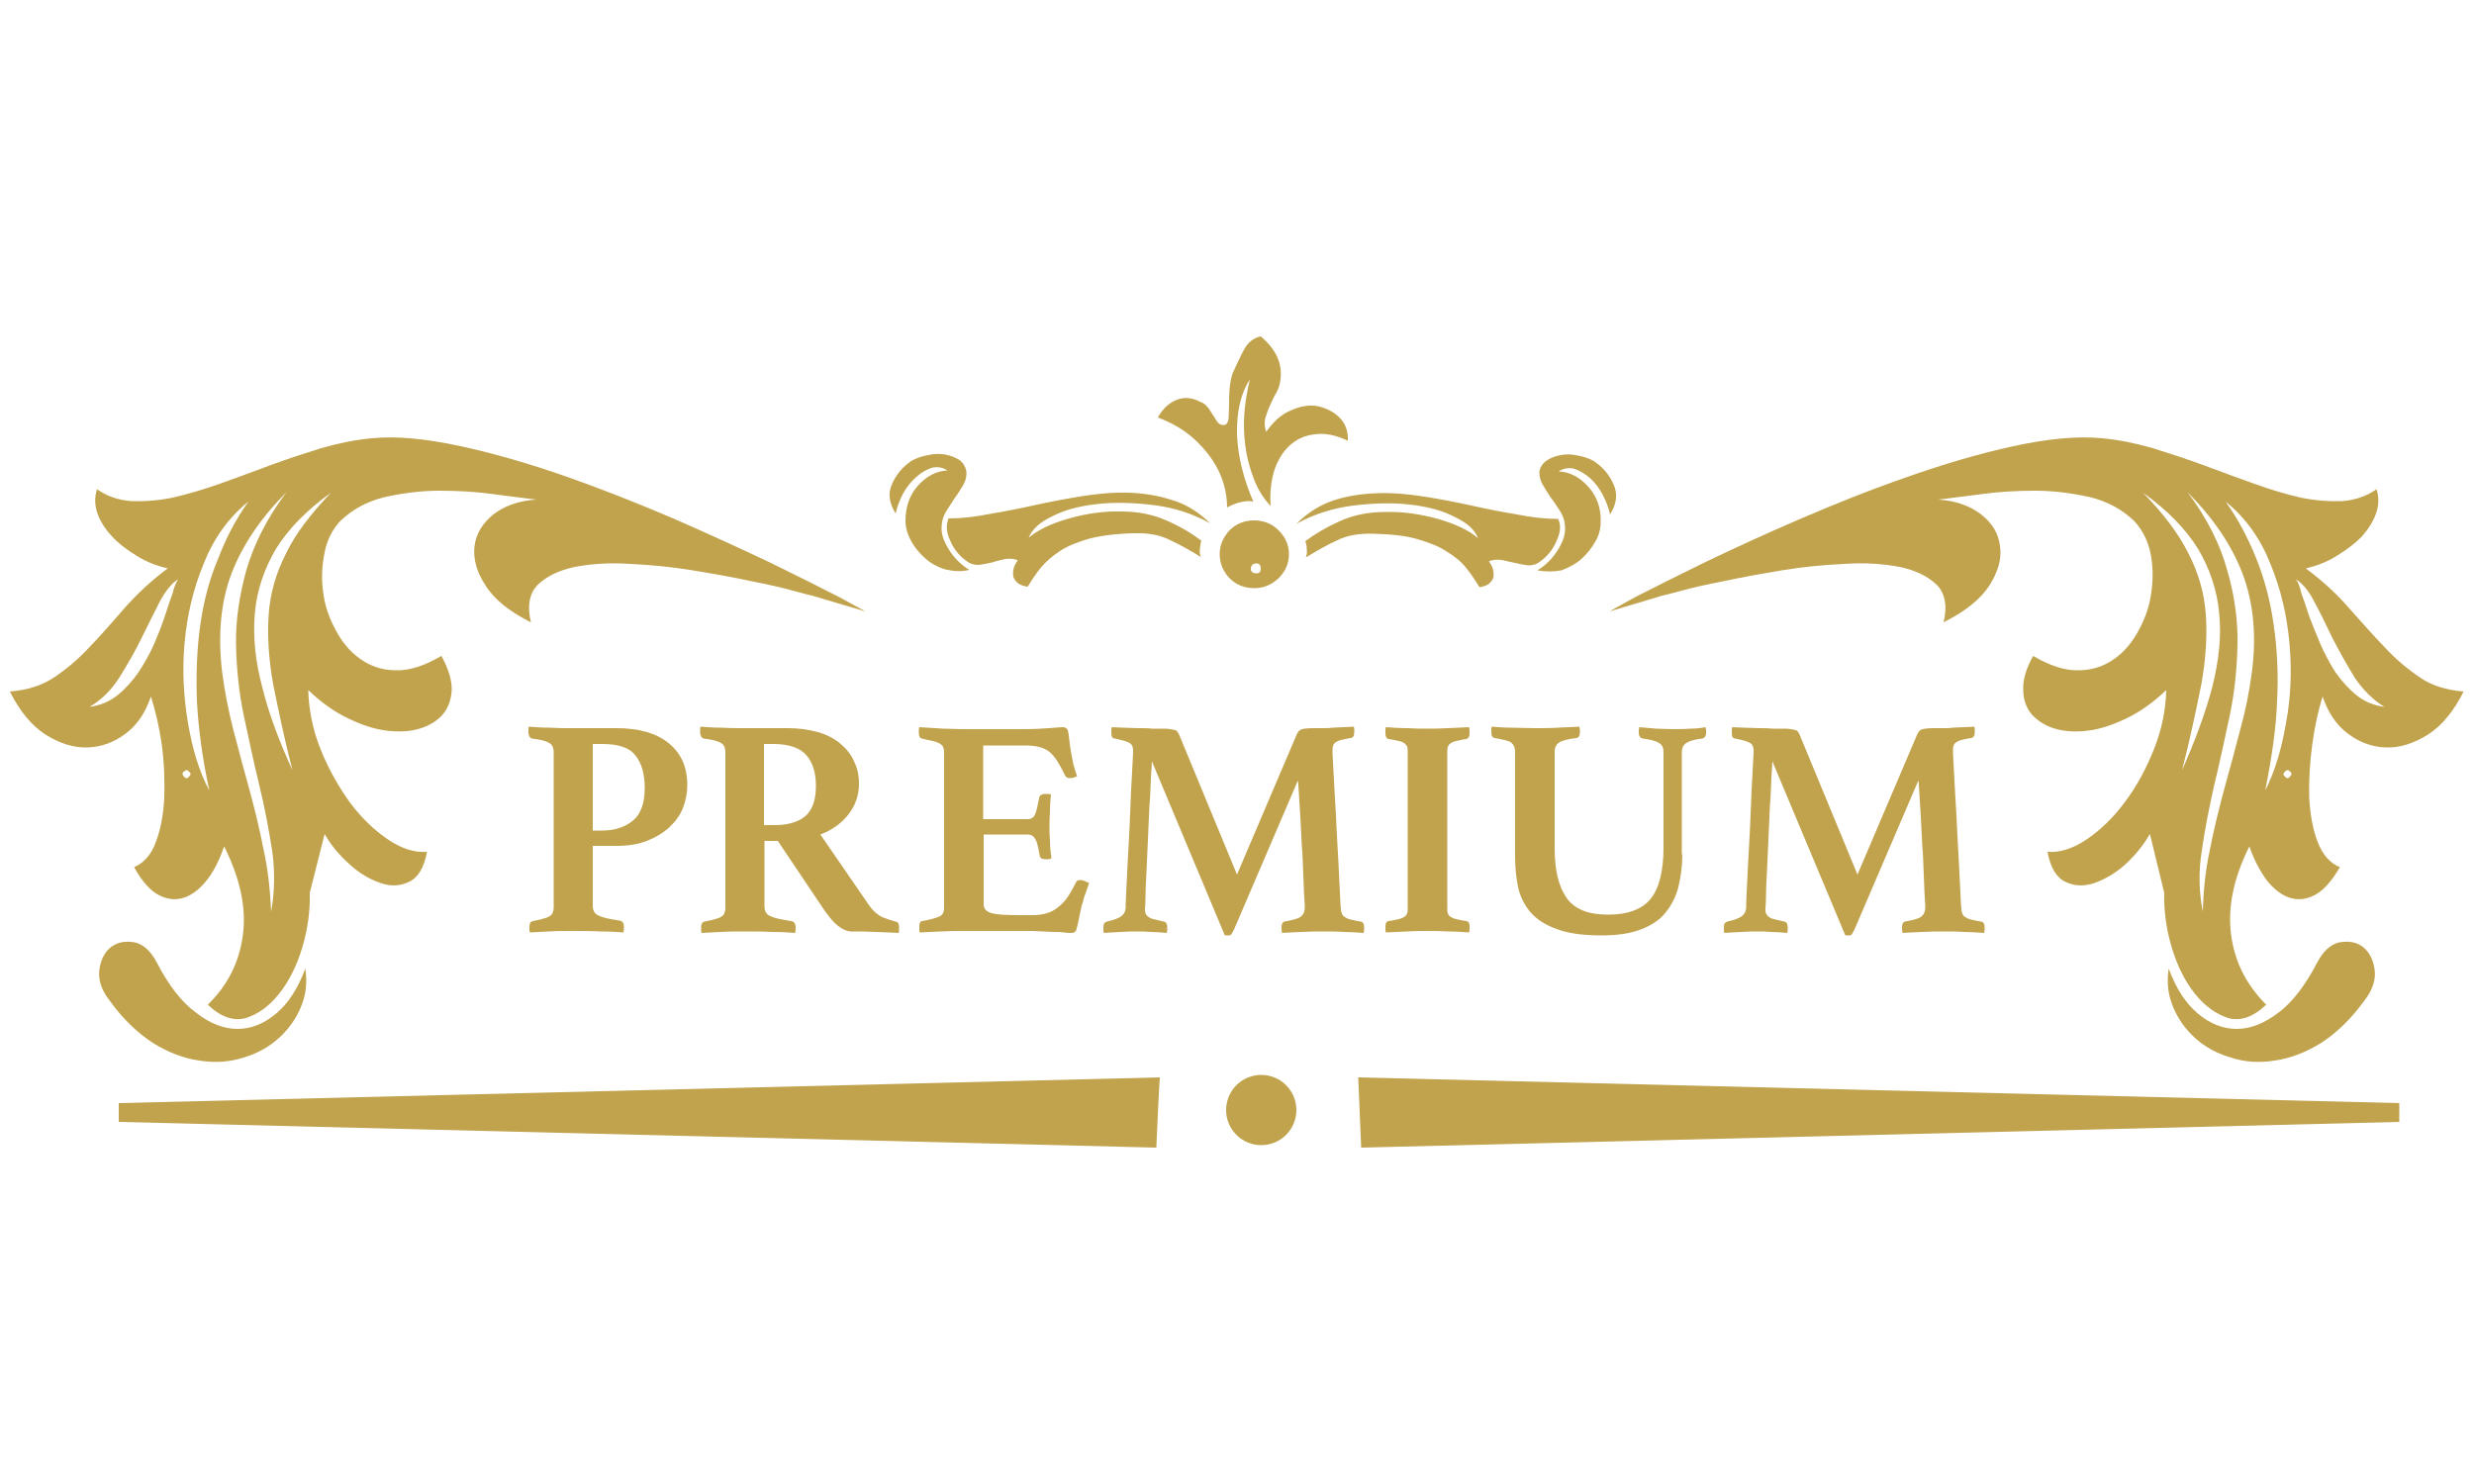
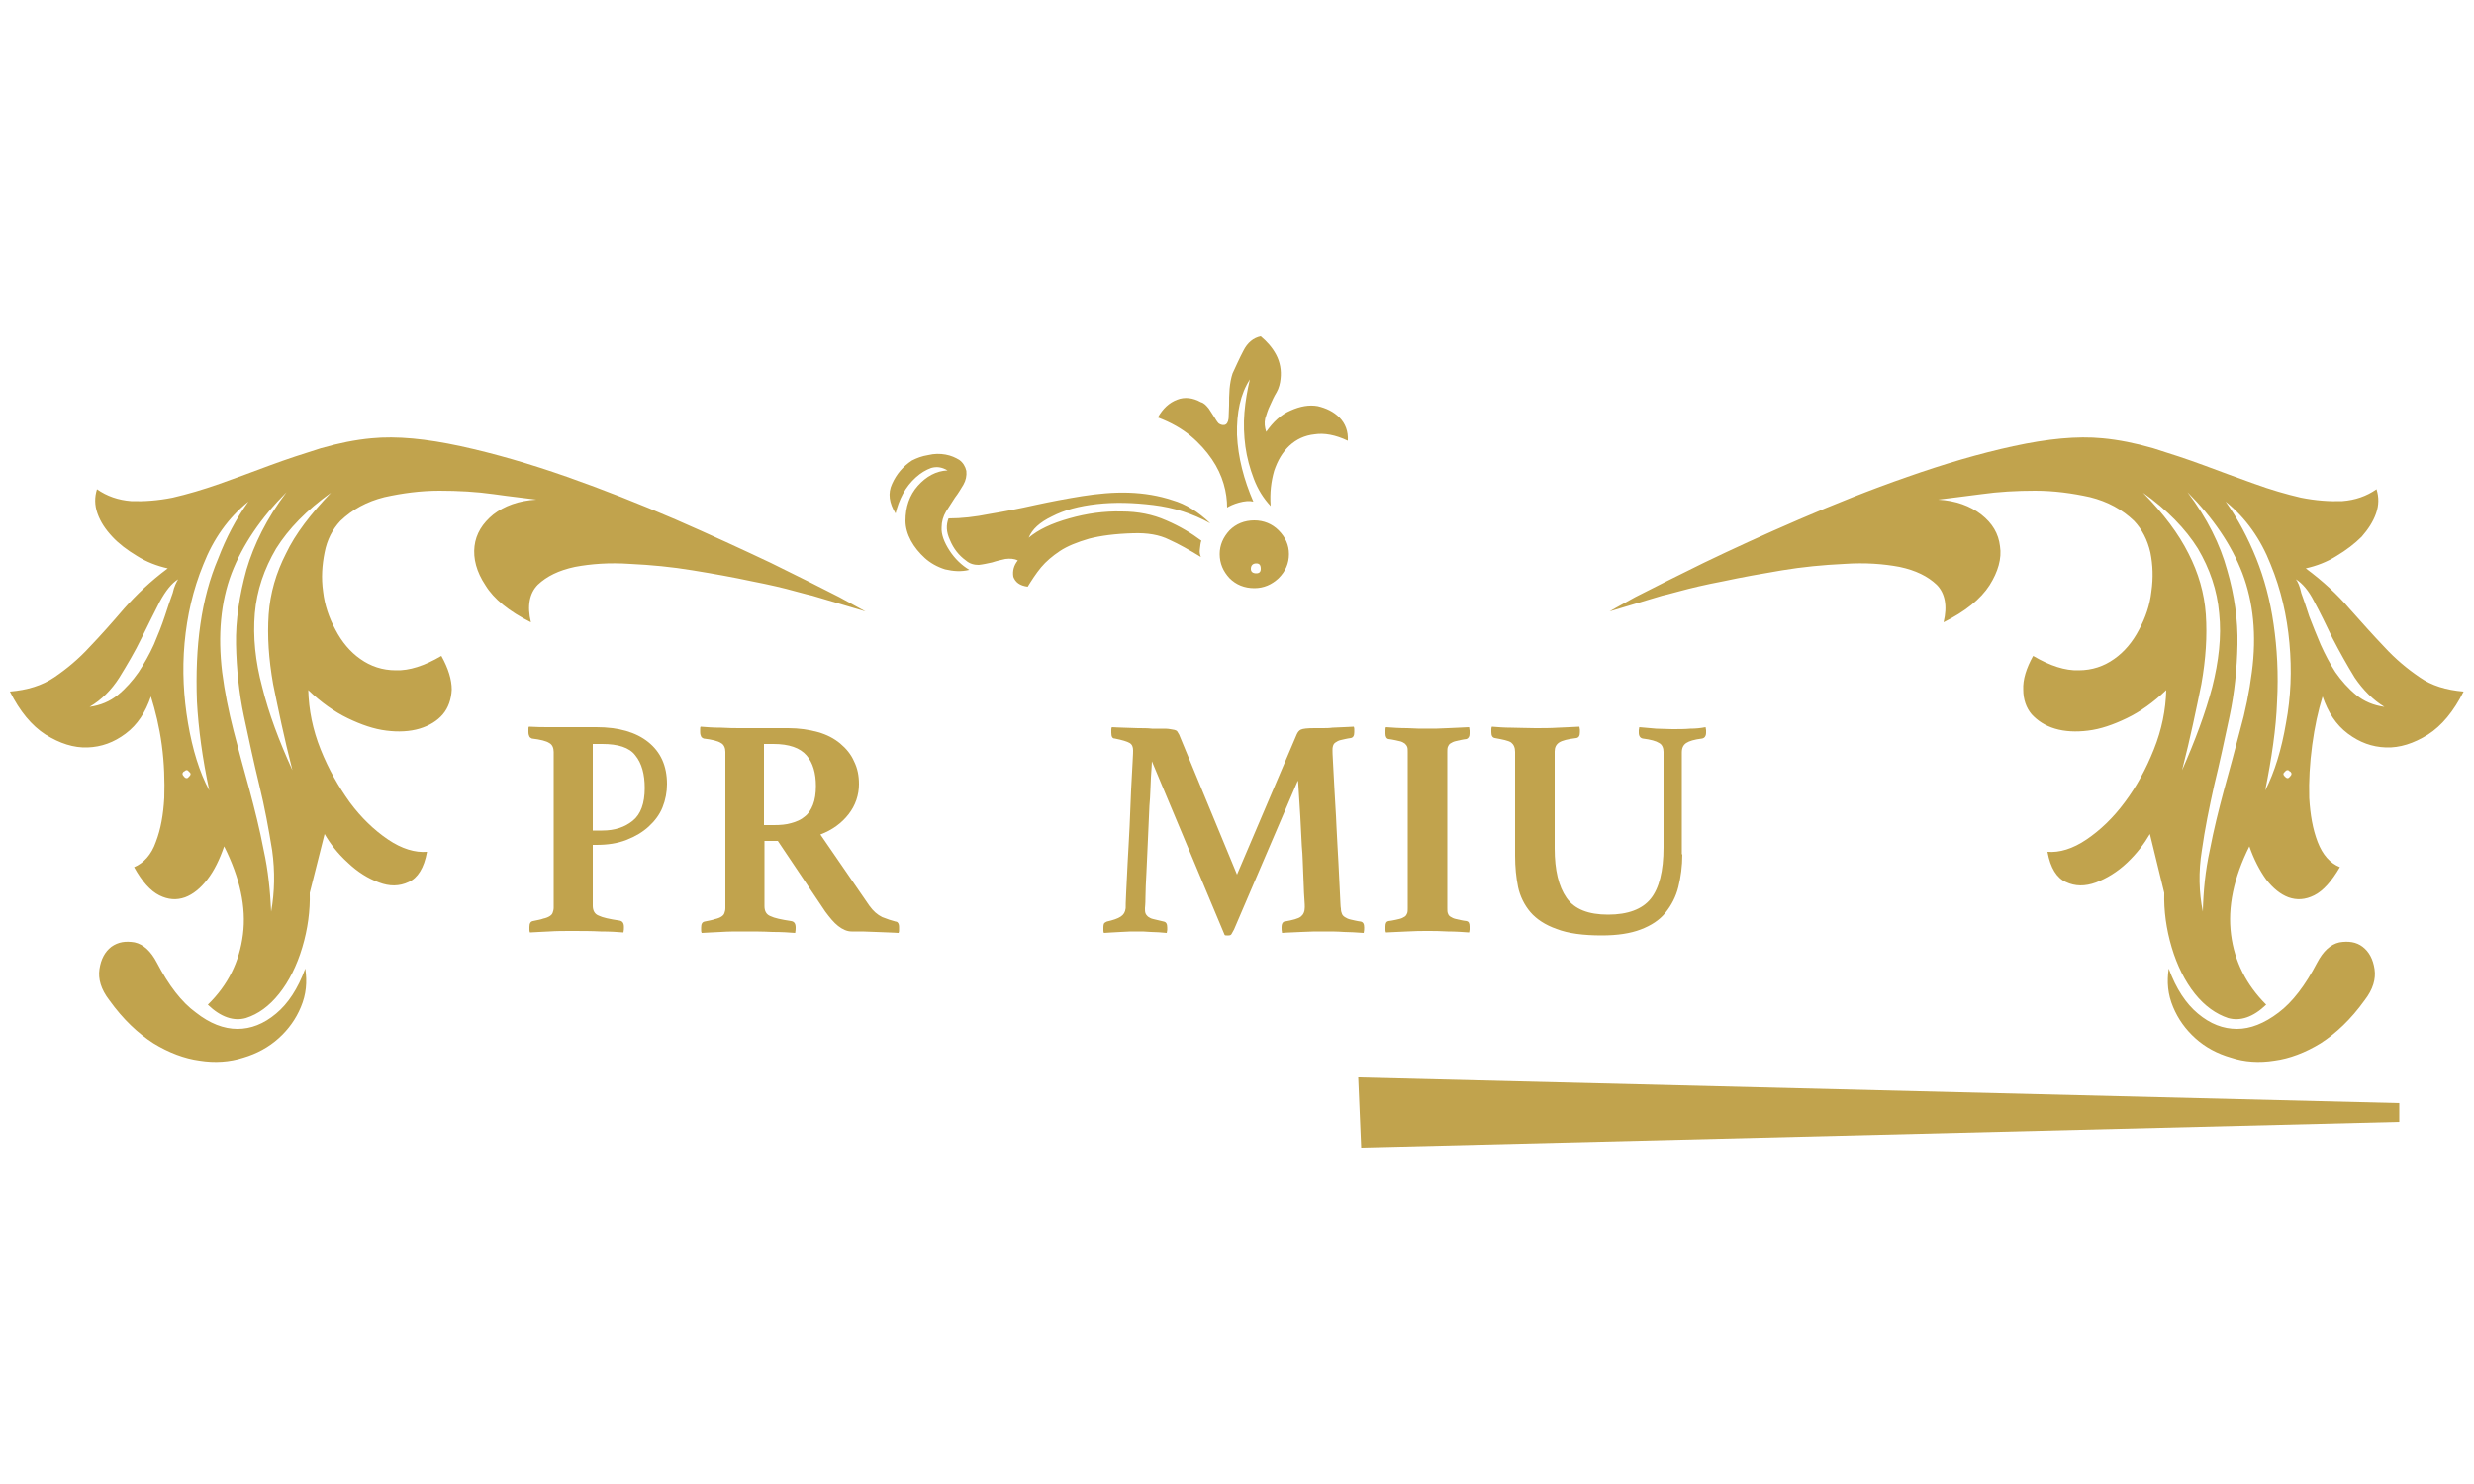
<svg xmlns="http://www.w3.org/2000/svg" version="1.1" id="Layer_1" x="0px" y="0px" viewBox="0 0 500 300" style="enable-background:new 0 0 500 300;" xml:space="preserve">
  <style type="text/css">
	.st0{fill:#C1A34D;}
</style>
  <g id="XMLID_66_">
    <g id="XMLID_115_">
-       <ellipse id="XMLID_118_" class="st0" cx="254.9" cy="224.4" rx="7.1" ry="7.1" />
-       <path id="XMLID_117_" class="st0" d="M234.4,217.8L24,223v3.8l209.7,5.2C233.9,227.3,234.1,222.5,234.4,217.8z" />
      <path id="XMLID_116_" class="st0" d="M274.5,217.8l210.4,5.2v3.8L275.1,232C274.9,227.3,274.7,222.5,274.5,217.8z" />
    </g>
    <g id="XMLID_98_">
-       <path id="XMLID_112_" class="st0" d="M119.8,171v12.1c0,1,0.4,1.7,1.2,2c0.8,0.4,2.2,0.7,4.2,1c0.6,0.1,0.9,0.5,0.9,1.3    c0,0.3,0,0.7-0.1,1.1c-1.2-0.1-2.7-0.2-4.6-0.2c-1.8-0.1-3.8-0.1-6-0.1c-1.5,0-3,0-4.4,0.1c-1.4,0.1-2.7,0.1-3.9,0.2    c-0.1-0.2-0.1-0.4-0.1-0.6c0-0.2,0-0.4,0-0.5c0-0.7,0.2-1.1,0.7-1.2c0.9-0.2,1.6-0.3,2.1-0.5c0.5-0.1,1-0.3,1.3-0.5    c0.3-0.2,0.5-0.4,0.6-0.7c0.1-0.3,0.2-0.6,0.2-1V152c0-0.8-0.3-1.5-0.9-1.8c-0.6-0.4-1.8-0.7-3.5-0.9c-0.2-0.1-0.4-0.2-0.5-0.4    c-0.1-0.2-0.2-0.5-0.2-0.9c0-0.2,0-0.4,0-0.6c0-0.2,0-0.4,0.1-0.5c1.2,0.1,2.5,0.2,4.1,0.2c1.5,0.1,2.9,0.1,4.1,0.1h9.5    c4.5,0,8,1,10.5,3c2.5,2,3.8,4.8,3.8,8.5c0,1.6-0.3,3.2-0.9,4.7c-0.6,1.5-1.6,2.8-2.8,3.9c-1.2,1.1-2.7,2-4.5,2.7    c-1.8,0.7-3.8,1-6.1,1H119.8z M121.7,167.9c2.6,0,4.6-0.7,6.2-2s2.4-3.5,2.4-6.6c0-2.8-0.6-5-1.9-6.6c-1.2-1.6-3.5-2.3-6.7-2.3    h-1.9v17.5H121.7z" />
+       <path id="XMLID_112_" class="st0" d="M119.8,171v12.1c0,1,0.4,1.7,1.2,2c0.8,0.4,2.2,0.7,4.2,1c0.6,0.1,0.9,0.5,0.9,1.3    c0,0.3,0,0.7-0.1,1.1c-1.2-0.1-2.7-0.2-4.6-0.2c-1.8-0.1-3.8-0.1-6-0.1c-1.5,0-3,0-4.4,0.1c-1.4,0.1-2.7,0.1-3.9,0.2    c-0.1-0.2-0.1-0.4-0.1-0.6c0-0.2,0-0.4,0-0.5c0-0.7,0.2-1.1,0.7-1.2c0.9-0.2,1.6-0.3,2.1-0.5c0.5-0.1,1-0.3,1.3-0.5    c0.3-0.2,0.5-0.4,0.6-0.7c0.1-0.3,0.2-0.6,0.2-1V152c0-0.8-0.3-1.5-0.9-1.8c-0.6-0.4-1.8-0.7-3.5-0.9c-0.2-0.1-0.4-0.2-0.5-0.4    c-0.1-0.2-0.2-0.5-0.2-0.9c0-0.2,0-0.4,0-0.6c0-0.2,0-0.4,0.1-0.5c1.5,0.1,2.9,0.1,4.1,0.1h9.5    c4.5,0,8,1,10.5,3c2.5,2,3.8,4.8,3.8,8.5c0,1.6-0.3,3.2-0.9,4.7c-0.6,1.5-1.6,2.8-2.8,3.9c-1.2,1.1-2.7,2-4.5,2.7    c-1.8,0.7-3.8,1-6.1,1H119.8z M121.7,167.9c2.6,0,4.6-0.7,6.2-2s2.4-3.5,2.4-6.6c0-2.8-0.6-5-1.9-6.6c-1.2-1.6-3.5-2.3-6.7-2.3    h-1.9v17.5H121.7z" />
      <path id="XMLID_109_" class="st0" d="M157.2,170h-2.7v13.2c0,1,0.4,1.7,1.2,2c0.8,0.4,2.2,0.7,4.2,1c0.6,0.1,0.9,0.5,0.9,1.3    c0,0.3,0,0.7-0.1,1.1c-1.2-0.1-2.7-0.2-4.6-0.2c-1.8-0.1-3.8-0.1-6-0.1c-1.5,0-3,0-4.4,0.1c-1.4,0.1-2.7,0.1-3.9,0.2    c-0.1-0.2-0.1-0.4-0.1-0.6c0-0.2,0-0.4,0-0.5c0-0.7,0.2-1.1,0.7-1.2c0.9-0.2,1.6-0.3,2.1-0.5c0.5-0.1,1-0.3,1.3-0.5    c0.3-0.2,0.5-0.4,0.6-0.7c0.1-0.3,0.2-0.6,0.2-1V152c0-0.8-0.3-1.5-0.9-1.8c-0.6-0.4-1.8-0.7-3.5-0.9c-0.2-0.1-0.4-0.2-0.5-0.4    c-0.1-0.2-0.2-0.5-0.2-0.9c0-0.2,0-0.4,0-0.6c0-0.2,0-0.4,0.1-0.5c1.2,0.1,2.5,0.2,4.1,0.2c1.5,0.1,2.9,0.1,4.1,0.1h9.5    c2.2,0,4.2,0.3,6,0.8c1.8,0.5,3.3,1.3,4.5,2.3c1.2,1,2.2,2.2,2.8,3.6c0.7,1.4,1,2.9,1,4.6c0,2.2-0.7,4.3-2.1,6.1    c-1.4,1.8-3.3,3.2-5.7,4.1l9.9,14.4c0.8,1.1,1.6,1.8,2.6,2.3c1,0.4,1.9,0.7,2.7,0.9c0.2,0,0.4,0.1,0.5,0.3    c0.1,0.1,0.2,0.4,0.2,0.8c0,0.2,0,0.4,0,0.6s0,0.4-0.1,0.6c-0.5,0-1.1-0.1-2-0.1c-0.8,0-1.7-0.1-2.6-0.1s-1.8-0.1-2.7-0.1    c-0.9,0-1.7,0-2.2,0c-0.9,0-1.8-0.4-2.7-1.1c-0.9-0.7-1.7-1.7-2.6-2.9L157.2,170z M156.4,166.8c1.3,0,2.5-0.1,3.5-0.4    c1.1-0.3,2-0.7,2.7-1.3c0.8-0.6,1.3-1.4,1.7-2.4c0.4-1,0.6-2.3,0.6-3.8c0-2.6-0.6-4.7-1.9-6.2c-1.3-1.5-3.5-2.3-6.7-2.3h-1.9v16.4    H156.4z" />
-       <path id="XMLID_107_" class="st0" d="M198.7,150.4v15.2h8.9c0.8,0,1.3-0.3,1.6-1c0.3-0.7,0.5-1.7,0.8-3.2c0-0.3,0.2-0.6,0.4-0.7    s0.5-0.2,0.8-0.2c0.1,0,0.3,0,0.6,0c0.3,0,0.5,0.1,0.6,0.1c-0.1,1-0.2,2.1-0.2,3.4c-0.1,1.3-0.1,2.4-0.1,3.3c0,0.8,0,1.6,0.1,2.7    c0,1,0.1,2.2,0.3,3.5c-0.1,0.1-0.3,0.1-0.6,0.2c-0.3,0-0.5,0-0.6,0c-0.8,0-1.2-0.3-1.2-0.9c-0.3-1.6-0.5-2.7-0.9-3.2    c-0.3-0.6-0.8-0.9-1.5-0.9h-8.9v14.1c0,0.9,0.5,1.5,1.6,1.8c1.1,0.3,2.9,0.4,5.6,0.4h2.7c1.3,0,2.3-0.2,3.2-0.5    c0.9-0.3,1.6-0.8,2.3-1.4c0.7-0.6,1.3-1.3,1.8-2.1c0.5-0.8,1-1.7,1.5-2.7c0.1-0.3,0.4-0.4,0.9-0.4c0.2,0,0.5,0.1,0.8,0.2    c0.3,0.1,0.6,0.3,0.9,0.4c-0.1,0.3-0.2,0.7-0.3,0.9c-0.1,0.3-0.2,0.6-0.3,0.9c-0.2,0.5-0.4,1-0.5,1.5c-0.1,0.5-0.3,1-0.4,1.3    c-0.1,0.4-0.2,0.9-0.3,1.4c-0.1,0.5-0.2,1-0.3,1.5c-0.1,0.5-0.2,0.9-0.3,1.3c-0.1,0.4-0.2,0.6-0.2,0.8c-0.2,0.3-0.5,0.5-1,0.5    c-0.3,0-0.8,0-1.5-0.1s-1.3-0.1-2.1-0.1c-0.7,0-1.5-0.1-2.2-0.1c-0.8,0-1.4-0.1-2-0.1h-14.3c-1.2,0-2.6,0-4.2,0.1    c-1.6,0.1-3,0.1-4.3,0.2c-0.1-0.2-0.1-0.4-0.1-0.7c0-0.3,0-0.5,0-0.6c0-0.6,0.2-1,0.6-1c1.6-0.3,2.7-0.6,3.4-0.9    c0.7-0.3,1-0.9,1-1.8V152c0-0.4-0.1-0.8-0.2-1c-0.1-0.3-0.4-0.5-0.7-0.7c-0.4-0.2-0.8-0.4-1.4-0.5c-0.6-0.1-1.3-0.3-2.2-0.5    c-0.4-0.1-0.6-0.5-0.6-1.1c0-0.2,0-0.4,0-0.6c0-0.2,0-0.4,0.1-0.6c1.8,0.1,3.4,0.2,4.8,0.3c1.4,0,2.6,0.1,3.6,0.1h12.9    c1.9,0,3.5-0.1,4.9-0.2c1.4-0.1,2.3-0.2,2.8-0.2c0.5,0,0.8,0.2,1,0.6c0.1,0.3,0.2,1,0.3,1.9c0.1,0.9,0.2,1.8,0.4,2.8    c0.1,0.7,0.3,1.4,0.4,2.1c0.2,0.7,0.4,1.5,0.8,2.5c-0.2,0.1-0.4,0.2-0.7,0.3c-0.3,0.1-0.5,0.1-0.8,0.1c-0.5,0-0.8-0.2-1-0.6    c-0.5-1.1-1-2-1.5-2.8c-0.5-0.8-1-1.4-1.6-1.9c-0.6-0.5-1.3-0.8-2.1-1c-0.8-0.2-1.8-0.3-2.9-0.3H198.7z" />
      <path id="XMLID_105_" class="st0" d="M262.1,148.4c0.2-0.4,0.4-0.7,0.8-0.9c0.4-0.2,1.3-0.3,2.8-0.3c0.3,0,0.8,0,1.5,0    c0.7,0,1.4,0,2.1-0.1c0.8,0,1.5-0.1,2.3-0.1c0.8,0,1.4-0.1,2-0.1c0.1,0.2,0.1,0.4,0.1,0.6c0,0.2,0,0.4,0,0.5    c0,0.7-0.2,1.1-0.7,1.2c-0.8,0.1-1.5,0.3-2,0.4c-0.5,0.1-0.8,0.3-1.1,0.5c-0.3,0.2-0.4,0.4-0.5,0.7c-0.1,0.3-0.1,0.5-0.1,0.9    c0,0.1,0,0.9,0.1,2.4c0.1,1.5,0.2,3.4,0.3,5.6c0.1,2.2,0.3,4.6,0.4,7.3c0.1,2.6,0.3,5.1,0.4,7.4c0.1,2.3,0.2,4.4,0.3,6.1    c0.1,1.7,0.1,2.8,0.2,3.2c0,0.4,0.1,0.8,0.2,1c0.1,0.3,0.3,0.5,0.6,0.7c0.3,0.2,0.7,0.4,1.2,0.5c0.5,0.1,1.2,0.3,2,0.4    c0.5,0.1,0.7,0.5,0.7,1.2c0,0.3,0,0.7-0.1,1.1c-1.5-0.1-2.8-0.2-4-0.2c-1.2-0.1-2.6-0.1-4.1-0.1c-1.4,0-2.9,0-4.5,0.1    c-1.6,0.1-2.9,0.1-3.9,0.2c-0.1-0.4-0.1-0.8-0.1-1.1c0-0.5,0.1-0.8,0.2-0.9c0.1-0.2,0.3-0.3,0.4-0.3c1.7-0.3,2.8-0.6,3.3-1    c0.5-0.4,0.8-1,0.8-1.9c0-0.1,0-0.8-0.1-2c-0.1-1.2-0.1-2.7-0.2-4.5c-0.1-1.8-0.1-3.8-0.3-5.9c-0.1-2.1-0.2-4.1-0.3-5.9    c-0.1-1.8-0.2-3.4-0.3-4.8c-0.1-1.3-0.1-2.2-0.2-2.5l-12.9,30.1c-0.2,0.4-0.4,0.7-0.5,0.9c-0.1,0.2-0.3,0.3-0.6,0.3    c-0.1,0-0.2,0-0.4,0c-0.2,0-0.3,0-0.4-0.1l-14.7-35.1c0,0.5-0.1,1.7-0.2,3.3c-0.1,1.7-0.1,3.6-0.3,5.7c-0.1,2.1-0.2,4.4-0.3,6.8    c-0.1,2.4-0.2,4.6-0.3,6.6c-0.1,2-0.2,3.7-0.2,5.1s-0.1,2.1-0.1,2.2c0,0.4,0,0.7,0.1,1c0.1,0.3,0.3,0.5,0.5,0.7    c0.3,0.2,0.6,0.4,1.1,0.5c0.5,0.1,1.2,0.3,2.1,0.5c0.5,0.1,0.7,0.5,0.7,1.2c0,0.1,0,0.3,0,0.5c0,0.2-0.1,0.4-0.1,0.6    c-1.1-0.1-2.2-0.2-3.2-0.2c-1-0.1-1.9-0.1-2.9-0.1c-0.8,0-1.9,0-3.2,0.1c-1.3,0.1-2.4,0.1-3.4,0.2c-0.1-0.2-0.1-0.4-0.1-0.6    c0-0.2,0-0.4,0-0.5c0-0.5,0.1-0.8,0.2-0.9c0.1-0.1,0.3-0.2,0.5-0.3c1.3-0.3,2.2-0.6,2.8-1c0.6-0.4,0.9-0.9,1-1.7    c0-0.3,0-1.4,0.1-3.1c0.1-1.7,0.2-3.7,0.3-6.1c0.1-2.3,0.3-4.8,0.4-7.4c0.1-2.6,0.2-5.1,0.3-7.3c0.1-2.2,0.2-4.1,0.3-5.6    c0.1-1.5,0.1-2.3,0.1-2.4c0-0.7-0.2-1.2-0.7-1.5c-0.5-0.3-1.5-0.6-3-0.9c-0.5,0-0.7-0.4-0.7-1.2c0-0.1,0-0.3,0-0.5    c0-0.2,0-0.4,0.1-0.6c0.5,0,1.3,0.1,2.3,0.1c1,0,2,0.1,3,0.1c1,0,2,0,2.8,0.1c0.9,0,1.5,0,1.9,0c0.8,0,1.3,0,1.8,0.1    c0.4,0.1,0.8,0.1,1,0.2c0.3,0.1,0.4,0.2,0.5,0.4c0.1,0.2,0.2,0.3,0.3,0.5l11.7,28.3L262.1,148.4z" />
      <path id="XMLID_103_" class="st0" d="M292.5,183.6c0,0.4,0,0.8,0.1,1c0.1,0.3,0.2,0.5,0.5,0.7c0.3,0.2,0.7,0.4,1.2,0.5    c0.5,0.1,1.2,0.3,2.1,0.4c0.4,0.1,0.6,0.4,0.6,1.1c0,0.1,0,0.3,0,0.6c0,0.3-0.1,0.5-0.1,0.6c-1.3-0.1-2.8-0.2-4.3-0.2    c-1.5-0.1-2.9-0.1-4.1-0.1c-1.2,0-2.6,0-4.1,0.1c-1.5,0.1-2.9,0.1-4.3,0.2c-0.1-0.2-0.1-0.4-0.1-0.6c0-0.3,0-0.4,0-0.6    c0-0.7,0.2-1,0.6-1.1c0.9-0.1,1.6-0.3,2.1-0.4c0.5-0.1,0.9-0.3,1.2-0.5c0.3-0.2,0.4-0.5,0.5-0.7c0.1-0.3,0.1-0.6,0.1-1V152    c0-0.4,0-0.8-0.1-1c-0.1-0.3-0.3-0.5-0.5-0.7c-0.3-0.2-0.6-0.4-1.2-0.5c-0.5-0.1-1.2-0.3-2.1-0.4c-0.4-0.1-0.6-0.5-0.6-1.1    c0-0.1,0-0.3,0-0.6c0-0.3,0-0.5,0.1-0.7c1.3,0.1,2.8,0.2,4.3,0.2c1.5,0.1,2.9,0.1,4.1,0.1c1.2,0,2.5,0,4.1-0.1    c1.5-0.1,3-0.1,4.3-0.2c0,0.2,0.1,0.4,0.1,0.7c0,0.3,0,0.4,0,0.6c0,0.6-0.2,0.9-0.6,1.1c-0.9,0.1-1.6,0.3-2.1,0.4    c-0.5,0.1-0.9,0.3-1.2,0.5c-0.3,0.2-0.4,0.5-0.5,0.7c-0.1,0.3-0.1,0.6-0.1,1V183.6z" />
      <path id="XMLID_101_" class="st0" d="M340,172.7c0,2.4-0.3,4.6-0.8,6.6c-0.5,2-1.4,3.7-2.6,5.2c-1.2,1.5-2.9,2.6-5,3.4    c-2.1,0.8-4.7,1.2-7.9,1.2c-3.7,0-6.8-0.4-9.1-1.3c-2.3-0.8-4.1-2-5.3-3.4s-2.1-3.2-2.5-5.1c-0.4-2-0.6-4-0.6-6.3V152    c0-0.9-0.3-1.5-0.8-1.9c-0.6-0.4-1.7-0.6-3.3-0.9c-0.5-0.1-0.7-0.5-0.7-1.2c0-0.1,0-0.3,0-0.5c0-0.2,0-0.4,0.1-0.6    c1.2,0.1,2.5,0.2,3.9,0.2s3,0.1,4.9,0.1c1.5,0,3,0,4.6-0.1s3-0.1,4.3-0.2c0,0.2,0.1,0.4,0.1,0.6c0,0.2,0,0.4,0,0.5    c0,0.7-0.2,1.1-0.7,1.2c-1.7,0.2-2.9,0.5-3.5,0.9c-0.6,0.4-0.9,1-0.9,1.8v19.6c0,4.4,0.8,7.7,2.4,10c1.6,2.3,4.4,3.4,8.4,3.4    c4,0,6.9-1.1,8.6-3.2c1.7-2.1,2.6-5.6,2.6-10.4V152c0-0.8-0.3-1.5-0.9-1.8c-0.6-0.4-1.7-0.7-3.3-0.9c-0.5-0.1-0.8-0.5-0.8-1.2    c0-0.1,0-0.3,0-0.5c0-0.2,0.1-0.4,0.1-0.6c1.2,0.1,2.3,0.2,3.4,0.3c1,0,2.1,0.1,3.3,0.1c1.3,0,2.5,0,3.6-0.1    c1.1,0,2.1-0.1,3.1-0.3c0,0.2,0.1,0.4,0.1,0.6c0,0.2,0,0.4,0,0.5c0,0.7-0.3,1.1-0.8,1.2c-1.6,0.2-2.6,0.5-3.2,0.9    c-0.6,0.4-0.9,1-0.9,1.9V172.7z" />
-       <path id="XMLID_99_" class="st0" d="M387.5,148.4c0.2-0.4,0.4-0.7,0.8-0.9c0.4-0.2,1.3-0.3,2.8-0.3c0.3,0,0.8,0,1.5,0    c0.7,0,1.4,0,2.1-0.1c0.8,0,1.5-0.1,2.3-0.1c0.8,0,1.4-0.1,2-0.1c0.1,0.2,0.1,0.4,0.1,0.6c0,0.2,0,0.4,0,0.5    c0,0.7-0.2,1.1-0.7,1.2c-0.8,0.1-1.5,0.3-2,0.4c-0.5,0.1-0.8,0.3-1.1,0.5c-0.3,0.2-0.4,0.4-0.5,0.7c-0.1,0.3-0.1,0.5-0.1,0.9    c0,0.1,0,0.9,0.1,2.4c0.1,1.5,0.2,3.4,0.3,5.6c0.1,2.2,0.3,4.6,0.4,7.3c0.1,2.6,0.3,5.1,0.4,7.4c0.1,2.3,0.2,4.4,0.3,6.1    c0.1,1.7,0.1,2.8,0.2,3.2c0,0.4,0.1,0.8,0.2,1c0.1,0.3,0.3,0.5,0.6,0.7c0.3,0.2,0.7,0.4,1.2,0.5c0.5,0.1,1.2,0.3,2,0.4    c0.5,0.1,0.7,0.5,0.7,1.2c0,0.3,0,0.7-0.1,1.1c-1.5-0.1-2.8-0.2-4-0.2c-1.2-0.1-2.6-0.1-4.1-0.1c-1.4,0-2.9,0-4.5,0.1    c-1.6,0.1-2.9,0.1-3.9,0.2c-0.1-0.4-0.1-0.8-0.1-1.1c0-0.5,0.1-0.8,0.2-0.9c0.1-0.2,0.3-0.3,0.4-0.3c1.7-0.3,2.8-0.6,3.3-1    c0.5-0.4,0.8-1,0.8-1.9c0-0.1,0-0.8-0.1-2c-0.1-1.2-0.1-2.7-0.2-4.5c-0.1-1.8-0.1-3.8-0.3-5.9c-0.1-2.1-0.2-4.1-0.3-5.9    c-0.1-1.8-0.2-3.4-0.3-4.8c-0.1-1.3-0.1-2.2-0.2-2.5l-12.9,30.1c-0.2,0.4-0.4,0.7-0.5,0.9c-0.1,0.2-0.3,0.3-0.6,0.3    c-0.1,0-0.2,0-0.4,0s-0.3,0-0.4-0.1l-14.7-35.1c0,0.5-0.1,1.7-0.2,3.3c-0.1,1.7-0.1,3.6-0.3,5.7c-0.1,2.1-0.2,4.4-0.3,6.8    c-0.1,2.4-0.2,4.6-0.3,6.6c-0.1,2-0.2,3.7-0.2,5.1s-0.1,2.1-0.1,2.2c0,0.4,0,0.7,0.1,1c0.1,0.3,0.3,0.5,0.5,0.7    c0.3,0.2,0.6,0.4,1.1,0.5c0.5,0.1,1.2,0.3,2.1,0.5c0.5,0.1,0.7,0.5,0.7,1.2c0,0.1,0,0.3,0,0.5c0,0.2-0.1,0.4-0.1,0.6    c-1.1-0.1-2.2-0.2-3.2-0.2c-1-0.1-1.9-0.1-2.9-0.1c-0.8,0-1.9,0-3.2,0.1c-1.3,0.1-2.4,0.1-3.4,0.2c-0.1-0.2-0.1-0.4-0.1-0.6    c0-0.2,0-0.4,0-0.5c0-0.5,0.1-0.8,0.2-0.9c0.1-0.1,0.3-0.2,0.5-0.3c1.3-0.3,2.2-0.6,2.8-1c0.6-0.4,0.9-0.9,1-1.7    c0-0.3,0-1.4,0.1-3.1c0.1-1.7,0.2-3.7,0.3-6.1c0.1-2.3,0.3-4.8,0.4-7.4c0.1-2.6,0.2-5.1,0.3-7.3c0.1-2.2,0.2-4.1,0.3-5.6    c0.1-1.5,0.1-2.3,0.1-2.4c0-0.7-0.2-1.2-0.7-1.5c-0.5-0.3-1.5-0.6-3-0.9c-0.5,0-0.7-0.4-0.7-1.2c0-0.1,0-0.3,0-0.5    c0-0.2,0-0.4,0.1-0.6c0.5,0,1.3,0.1,2.3,0.1c1,0,2,0.1,3,0.1c1,0,2,0,2.8,0.1c0.9,0,1.5,0,1.9,0c0.8,0,1.3,0,1.8,0.1    c0.4,0.1,0.8,0.1,1,0.2c0.3,0.1,0.4,0.2,0.5,0.4c0.1,0.2,0.2,0.3,0.3,0.5l11.7,28.3L387.5,148.4z" />
    </g>
    <g id="XMLID_67_">
      <g id="XMLID_89_">
        <path id="XMLID_90_" class="st0" d="M66.9,99.6c-4.9,3.5-8.6,7.3-11.1,11.3c-2.4,4.1-3.9,8.4-4.3,13.1c-0.4,4.7,0.1,9.7,1.5,14.9     c1.3,5.3,3.4,10.9,6.1,16.8c-1.7-6.6-2.9-12.5-3.9-17.4c-0.9-5.1-1.2-9.7-0.9-14.1c0.3-4.3,1.5-8.4,3.5-12.3     C59.7,107.9,62.8,103.9,66.9,99.6L66.9,99.6z M62.6,180.5c0.1,3.6-0.4,7.3-1.5,11c-1.1,3.7-2.7,6.9-4.7,9.4     c-2,2.5-4.2,4.1-6.7,4.9c-2.5,0.7-5.1-0.2-7.7-2.7c4.1-4,6.4-8.7,7.1-14.2c0.7-5.5-0.6-11.4-3.8-17.8c-0.9,2.6-2,4.9-3.4,6.7     c-1.4,1.8-2.9,3-4.5,3.6c-1.7,0.6-3.4,0.5-5.2-0.4c-1.8-0.9-3.5-2.8-5.1-5.7c1.9-0.8,3.5-2.5,4.4-5.1c1-2.6,1.5-5.5,1.7-8.9     c0.1-3.4,0-7-0.5-10.7c-0.5-3.7-1.3-6.9-2.2-9.8c-1.1,3.2-2.7,5.7-5.1,7.5c-2.4,1.8-4.9,2.7-7.7,2.8c-2.8,0.1-5.6-0.8-8.5-2.6     c-2.8-1.8-5.2-4.7-7.2-8.7c3.5-0.3,6.5-1.2,9-2.9c2.5-1.7,4.9-3.7,7.1-6.1c2.3-2.4,4.6-5,7-7.8c2.5-2.8,5.3-5.5,8.8-8.1     c-2.2-0.5-4.3-1.3-6.2-2.5c-2-1.2-3.7-2.5-5-3.9c-1.4-1.5-2.4-3-3-4.7c-0.6-1.7-0.6-3.3-0.1-4.9c2,1.4,4.3,2.2,6.9,2.4     c2.6,0.1,5.4-0.1,8.4-0.7c3-0.7,6.1-1.6,9.5-2.8c3.3-1.2,6.7-2.4,10.1-3.7c3.5-1.3,6.9-2.4,10.4-3.5c3.5-1,6.9-1.7,10.2-2     c5.1-0.5,11.1,0.1,18,1.6c6.9,1.5,14.1,3.6,21.5,6.2c7.4,2.6,14.7,5.5,21.9,8.6c7.1,3.1,13.6,6.1,19.3,8.8     c5.7,2.8,10.3,5.1,13.8,6.9c3.5,1.9,5.3,2.9,5.3,2.9l-10.8-3.2c-0.1,0-1.3-0.3-3.5-0.9c-2.1-0.6-5.1-1.3-8.7-2     c-3.7-0.8-7.6-1.5-11.9-2.2c-4.2-0.7-8.4-1.1-12.6-1.3c-4.3-0.3-8,0-11.2,0.6c-3.3,0.7-5.7,1.9-7.5,3.6c-1.7,1.7-2.2,4.3-1.4,7.6     c-4.4-2.2-7.5-4.7-9.2-7.5c-1.8-2.7-2.5-5.4-2.2-7.9c0.3-2.5,1.6-4.6,3.8-6.4c2.2-1.7,5.1-2.8,8.7-3c-2.2-0.3-5.1-0.6-8.6-1.1     c-3.5-0.5-7.2-0.7-11-0.7c-3.8,0-7.5,0.5-11.1,1.3c-3.6,0.9-6.5,2.5-8.9,4.8c-1.6,1.7-2.7,3.8-3.2,6.4c-0.5,2.5-0.7,5.1-0.3,7.9     c0.3,2.7,1.2,5.3,2.5,7.7c1.3,2.5,3,4.5,5,5.9c2.1,1.5,4.5,2.3,7.2,2.3c2.7,0.1,5.8-0.9,9.2-2.9c1.4,2.5,2.1,4.8,2.1,6.8     c-0.1,2-0.7,3.7-1.8,5c-1.1,1.3-2.7,2.3-4.7,2.9c-2,0.6-4.3,0.7-6.7,0.4c-2.5-0.3-5.1-1.2-7.8-2.5c-2.7-1.3-5.4-3.2-8-5.7     c0.1,4,0.9,8,2.5,12c1.6,4,3.6,7.5,5.9,10.7c2.3,3.1,4.9,5.6,7.7,7.5c2.8,1.9,5.5,2.7,7.9,2.5c-0.6,3.3-1.9,5.3-3.7,6.1     c-1.9,0.9-3.9,0.9-6,0.1c-2.2-0.8-4.3-2.1-6.3-4c-2.1-1.9-3.6-3.9-4.7-5.8L62.6,180.5z M50.2,101.4c-4.1,3.3-7.1,7.6-9.1,12.7     c-2.1,5.1-3.3,10.4-3.8,15.9c-0.5,5.5-0.2,10.9,0.7,16.2c0.9,5.3,2.3,9.9,4.3,13.6c-1.4-6.5-2.2-12.5-2.5-18     c-0.2-5.6,0-10.8,0.7-15.6c0.7-4.9,1.9-9.3,3.6-13.3C45.7,108.7,47.7,104.9,50.2,101.4L50.2,101.4z M36,117.1     c-1.3,0.8-2.5,2.3-3.7,4.5c-1.1,2.2-2.4,4.7-3.7,7.4c-1.3,2.7-2.9,5.4-4.5,8c-1.6,2.5-3.6,4.5-6,5.9c2.2-0.3,4.1-1.1,5.7-2.4     c1.6-1.3,3-2.9,4.2-4.6c1.1-1.7,2.2-3.6,3.1-5.6c0.9-2.1,1.6-3.9,2.2-5.7c0.6-1.8,1.1-3.4,1.6-4.7     C35.2,118.5,35.7,117.6,36,117.1L36,117.1z M57.9,99.5c-5.2,5.2-8.9,10.7-11.1,16.4c-2.2,5.8-2.8,12.5-1.9,20     c0.5,3.9,1.3,7.9,2.3,11.8c1,3.9,2.1,7.9,3.2,11.9c1.1,4.1,2.1,8.1,2.9,12.3c0.9,4.1,1.3,8.2,1.5,12.4c0.7-3.9,0.8-8.1,0.2-12.4     c-0.7-4.3-1.5-8.7-2.6-13.2c-1.1-4.5-2.1-9.2-3.1-13.9c-1-4.7-1.5-9.6-1.6-14.5c-0.1-4.9,0.7-10,2.1-15.1     C51.3,110.1,53.9,104.8,57.9,99.5L57.9,99.5z M38.3,156.9c0.3-0.3,0.3-0.6-0.1-0.9c-0.3-0.4-0.6-0.4-0.9-0.1l-0.2,0.1     c-0.3,0.3-0.3,0.6,0.1,1c0.3,0.4,0.7,0.4,0.9,0.1L38.3,156.9z M61.7,195.8c-1.5,4.1-3.5,7.1-5.9,9.1c-2.5,2.1-5.1,3.1-7.8,3.1     c-2.8,0-5.6-1.1-8.4-3.3c-2.9-2.1-5.5-5.5-7.9-10.1c-1.2-2.3-2.7-3.7-4.5-4.1c-1.8-0.3-3.3-0.1-4.7,0.9c-1.3,1-2.1,2.5-2.4,4.5     c-0.3,2,0.3,4.1,2,6.3c2.8,3.9,5.8,6.7,8.9,8.7c3.1,1.9,6.3,3.1,9.3,3.5c3.1,0.5,6.1,0.3,8.9-0.6c2.7-0.8,5.1-2.1,7.1-3.9     c2-1.8,3.5-3.9,4.5-6.3C61.9,201,62.1,198.5,61.7,195.8L61.7,195.8z" />
      </g>
      <g id="XMLID_80_">
        <path id="XMLID_81_" class="st0" d="M433.1,99.6c4.9,3.5,8.6,7.3,11.1,11.3c2.4,4.1,3.9,8.4,4.3,13.1c0.5,4.7-0.1,9.7-1.4,14.9     c-1.4,5.3-3.5,10.9-6.1,16.8c1.7-6.6,2.9-12.5,3.9-17.4c0.9-5.1,1.2-9.7,0.9-14.1c-0.3-4.3-1.5-8.4-3.5-12.3     C440.3,107.9,437.3,103.9,433.1,99.6L433.1,99.6z M437.4,180.5c-0.1,3.6,0.4,7.3,1.5,11c1.1,3.7,2.7,6.9,4.7,9.4     c2,2.5,4.3,4.1,6.7,4.9c2.5,0.7,5.1-0.2,7.7-2.7c-4-4-6.4-8.7-7.1-14.2c-0.7-5.5,0.5-11.4,3.7-17.8c0.9,2.6,2.1,4.9,3.4,6.7     c1.4,1.8,2.9,3,4.5,3.6c1.7,0.6,3.4,0.5,5.2-0.4c1.8-0.9,3.5-2.8,5.2-5.7c-2-0.8-3.5-2.5-4.5-5.1c-1-2.6-1.5-5.5-1.7-8.9     c-0.1-3.4,0.1-7,0.6-10.7c0.5-3.7,1.2-6.9,2.1-9.8c1.1,3.2,2.7,5.7,5.1,7.5c2.4,1.8,4.9,2.7,7.7,2.8c2.8,0.1,5.6-0.8,8.5-2.6     c2.8-1.8,5.2-4.7,7.2-8.7c-3.5-0.3-6.5-1.2-8.9-2.9c-2.5-1.7-4.9-3.7-7.1-6.1c-2.3-2.4-4.6-5-7.1-7.8c-2.4-2.8-5.3-5.5-8.8-8.1     c2.2-0.5,4.3-1.3,6.2-2.5c2-1.2,3.7-2.5,5.1-3.9c1.3-1.5,2.3-3,2.9-4.7c0.6-1.7,0.6-3.3,0.1-4.9c-2,1.4-4.3,2.2-6.9,2.4     c-2.6,0.1-5.4-0.1-8.4-0.7c-3-0.7-6.1-1.6-9.4-2.8c-3.3-1.2-6.7-2.4-10.1-3.7c-3.5-1.3-6.9-2.4-10.4-3.5c-3.5-1-6.9-1.7-10.2-2     c-5.1-0.5-11.1,0.1-18,1.6c-6.9,1.5-14,3.6-21.4,6.2c-7.5,2.6-14.7,5.5-21.9,8.6c-7.2,3.1-13.7,6.1-19.3,8.8     c-5.7,2.8-10.3,5.1-13.8,6.9c-3.5,1.9-5.2,2.9-5.2,2.9l10.7-3.2c0.1,0,1.3-0.3,3.5-0.9c2.2-0.6,5.1-1.3,8.8-2     c3.7-0.8,7.6-1.5,11.8-2.2c4.2-0.7,8.4-1.1,12.6-1.3c4.3-0.3,8,0,11.2,0.6c3.3,0.7,5.7,1.9,7.5,3.6c1.7,1.7,2.2,4.3,1.4,7.6     c4.4-2.2,7.5-4.7,9.3-7.5c1.7-2.7,2.5-5.4,2.1-7.9c-0.3-2.5-1.5-4.6-3.8-6.4c-2.2-1.7-5.1-2.8-8.7-3c2.2-0.3,5.1-0.6,8.7-1.1     c3.5-0.5,7.2-0.7,10.9-0.7c3.8,0,7.5,0.5,11.1,1.3c3.6,0.9,6.5,2.5,8.9,4.8c1.6,1.7,2.7,3.8,3.3,6.4c0.5,2.5,0.6,5.1,0.2,7.9     c-0.3,2.7-1.2,5.3-2.5,7.7c-1.3,2.5-3,4.5-5,5.9c-2.1,1.5-4.5,2.3-7.2,2.3c-2.7,0.1-5.8-0.9-9.2-2.9c-1.4,2.5-2.1,4.8-2,6.8     c0,2,0.6,3.7,1.7,5c1.2,1.3,2.7,2.3,4.7,2.9c2,0.6,4.3,0.7,6.7,0.4c2.5-0.3,5.1-1.2,7.8-2.5c2.7-1.3,5.4-3.2,8-5.7     c-0.1,4-0.9,8-2.5,12c-1.6,4-3.5,7.5-5.9,10.7c-2.3,3.1-4.9,5.6-7.7,7.5c-2.8,1.9-5.5,2.7-7.9,2.5c0.6,3.3,1.9,5.3,3.7,6.1     c1.9,0.9,3.9,0.9,6.1,0.1c2.1-0.8,4.3-2.1,6.3-4c2-1.9,3.5-3.9,4.6-5.8L437.4,180.5z M449.8,101.4c4.1,3.3,7.1,7.6,9.1,12.7     c2.1,5.1,3.3,10.4,3.8,15.9c0.5,5.5,0.3,10.9-0.7,16.2c-0.9,5.3-2.3,9.9-4.2,13.6c1.3-6.5,2.2-12.5,2.4-18     c0.3-5.6,0-10.8-0.7-15.6c-0.7-4.9-1.9-9.3-3.5-13.3C454.3,108.7,452.3,104.9,449.8,101.4L449.8,101.4z M464,117.1     c1.3,0.8,2.6,2.3,3.7,4.5c1.2,2.2,2.4,4.7,3.7,7.4c1.4,2.7,2.9,5.4,4.5,8c1.7,2.5,3.7,4.5,6,5.9c-2.2-0.3-4.1-1.1-5.7-2.4     c-1.6-1.3-3-2.9-4.2-4.6c-1.1-1.7-2.1-3.6-3-5.6c-0.9-2.1-1.6-3.9-2.3-5.7c-0.6-1.8-1.1-3.4-1.6-4.7     C464.8,118.5,464.4,117.6,464,117.1L464,117.1z M442.1,99.5c5.2,5.2,8.9,10.7,11.1,16.4c2.2,5.8,2.9,12.5,1.9,20     c-0.5,3.9-1.3,7.9-2.4,11.8c-1,3.9-2.1,7.9-3.2,11.9c-1.1,4.1-2.1,8.1-2.9,12.3c-0.9,4.1-1.3,8.2-1.4,12.4     c-0.8-3.9-0.9-8.1-0.2-12.4c0.6-4.3,1.5-8.7,2.5-13.2c1.1-4.5,2.1-9.2,3.1-13.9c1-4.7,1.5-9.6,1.6-14.5c0.1-4.9-0.6-10-2.1-15.1     C448.7,110.1,446.1,104.8,442.1,99.5L442.1,99.5z M461.7,156.9c-0.3-0.3-0.3-0.6,0.1-0.9c0.3-0.4,0.7-0.4,0.9-0.1l0.2,0.1     c0.3,0.3,0.3,0.6-0.1,1c-0.3,0.4-0.6,0.4-0.9,0.1L461.7,156.9z M438.3,195.8c1.5,4.1,3.5,7.1,5.9,9.1c2.5,2.1,5.1,3.1,7.9,3.1     c2.7,0,5.5-1.1,8.4-3.3c2.8-2.1,5.4-5.5,7.8-10.1c1.2-2.3,2.7-3.7,4.5-4.1c1.8-0.3,3.4-0.1,4.7,0.9c1.3,1,2.1,2.5,2.4,4.5     c0.3,2-0.3,4.1-2,6.3c-2.8,3.9-5.8,6.7-8.9,8.7c-3.1,1.9-6.3,3.1-9.3,3.5c-3.1,0.5-6.1,0.3-8.8-0.6c-2.8-0.8-5.2-2.1-7.2-3.9     c-2-1.8-3.5-3.9-4.5-6.3C438.1,201,437.9,198.5,438.3,195.8L438.3,195.8z" />
      </g>
      <g id="XMLID_68_">
        <g id="XMLID_73_">
          <path id="XMLID_74_" class="st0" d="M253.5,118.9c1.9,0,3.5-0.7,4.9-2c1.4-1.4,2.1-3,2.1-4.9c0-1.8-0.7-3.4-2.1-4.8      c-1.3-1.3-3-2-4.9-2c-2,0-3.7,0.7-5,2c-1.3,1.4-2,3-2,4.8c0,1.9,0.7,3.5,2,4.9C249.8,118.2,251.5,118.9,253.5,118.9L253.5,118.9      z M248,102.6c0.5-0.3,1.3-0.7,2.4-1c1.1-0.3,2.1-0.4,2.9-0.2c-1.9-4.4-3.1-8.9-3.3-13.5c-0.1-4.5,0.7-8.3,2.6-11.2      c-0.5,2.1-0.9,4.3-1.1,6.7c-0.2,2.3-0.1,4.7,0.2,6.9c0.3,2.2,0.9,4.4,1.7,6.5c0.8,2.1,1.9,3.9,3.4,5.5c-0.2-2.7,0.1-5,0.7-7.1      c0.7-2.1,1.7-3.8,3.1-5.1c1.4-1.3,3.1-2.1,5.1-2.3c1.9-0.3,4.2,0.1,6.7,1.3c0.1-1.9-0.5-3.5-1.7-4.7c-1.2-1.2-2.7-1.9-4.4-2.3      c-1.7-0.3-3.5,0-5.5,0.9c-1.9,0.8-3.5,2.3-4.9,4.3c-0.3-0.9-0.4-1.8-0.2-2.7c0.3-0.9,0.5-1.7,1-2.7c0.4-0.9,0.8-1.8,1.3-2.6      c0.5-0.9,0.7-1.8,0.8-2.7c0.2-1.7-0.1-3.4-0.9-4.9c-0.8-1.5-1.9-2.7-3.1-3.7c-1.5,0.3-2.7,1.3-3.5,2.9c-0.8,1.5-1.5,3.1-2.2,4.6      c-0.3,0.9-0.5,2-0.6,3.1c-0.1,1.2-0.1,2.3-0.1,3.3c0,1-0.1,1.9-0.1,2.7c-0.1,0.8-0.4,1.2-0.8,1.3c-0.5,0.1-0.9-0.1-1.2-0.3      c-0.3-0.3-0.6-0.8-0.9-1.3c-0.3-0.5-0.7-1.1-1.1-1.7c-0.5-0.6-0.9-1.1-1.6-1.3c-1.6-0.9-3.3-1.1-4.8-0.5      c-1.6,0.6-2.9,1.8-3.9,3.6c2.7,1,4.9,2.3,6.6,3.7c1.8,1.5,3.2,3.1,4.3,4.7c1.1,1.6,1.9,3.3,2.4,5      C247.8,99.5,248,101.1,248,102.6L248,102.6z M207.7,118.6c0.8-1.3,1.7-2.7,2.7-3.9c1-1.2,2.3-2.3,3.8-3.3c1.5-1,3.5-1.8,5.9-2.5      c2.3-0.6,5.3-1,8.9-1.1c2.9-0.1,5.3,0.3,7.3,1.3c2,0.9,4.1,2.1,6.4,3.5c-0.2-0.5-0.3-1-0.2-1.6c0.1-0.7,0.1-1.2,0.3-1.7      c-2-1.5-4.3-2.9-7.1-4.1c-2.7-1.2-5.7-1.8-9-1.8c-3.5-0.1-7.1,0.4-10.6,1.4c-3.6,1-6.3,2.3-8.2,3.9c0.7-1.7,2.2-3.1,4.7-4.3      c2.5-1.3,5.5-2.1,9.1-2.5c3.6-0.4,7.3-0.3,11.4,0.2c4.1,0.5,7.9,1.7,11.5,3.7c-2.4-2.3-4.9-3.9-7.7-4.7      c-2.7-0.9-5.7-1.4-8.8-1.5c-3.1-0.1-6.2,0.2-9.4,0.7c-3.1,0.5-6.3,1.1-9.5,1.8c-3.1,0.7-6.2,1.3-9.2,1.8c-3,0.6-5.7,0.9-8.3,0.9      c-0.5,1.3-0.5,2.7,0.3,4.4c0.7,1.7,1.8,3.1,3.2,4.1c0.8,0.7,1.7,0.9,2.6,0.9c0.9-0.1,1.8-0.3,2.7-0.5c0.9-0.3,1.8-0.5,2.7-0.7      c0.9-0.1,1.7-0.1,2.5,0.3c-0.8,1-1.1,2.1-0.9,3.3C205.2,117.7,206.1,118.4,207.7,118.6L207.7,118.6z M195.9,115.2      c-1.5-0.9-2.9-2.2-4-3.9c-1.1-1.7-1.7-3.3-1.6-4.7c0-1.1,0.3-2.2,0.9-3.2c0.6-0.9,1.2-1.9,1.8-2.8c0.7-0.9,1.2-1.8,1.7-2.6      c0.5-0.9,0.7-1.8,0.6-2.8c-0.2-0.9-0.7-1.7-1.4-2.2c-0.8-0.5-1.7-0.9-2.8-1.1c-1.1-0.2-2.3-0.2-3.5,0.1      c-1.3,0.2-2.3,0.6-3.3,1.1c-1.8,1.2-3.1,2.7-4,4.7c-0.9,1.9-0.6,3.9,0.7,6c0.3-1.3,0.8-2.7,1.5-4c0.7-1.3,1.6-2.4,2.6-3.3      c1-0.9,2-1.5,3.1-1.9c1.1-0.3,2.1-0.2,3.3,0.5c-2.3,0.1-4.3,1.2-6,3.1c-1.7,1.9-2.5,4.3-2.5,7.1c0,1.3,0.4,2.7,1.1,4      c0.7,1.3,1.7,2.5,2.8,3.5c1.1,1,2.5,1.8,4.1,2.3C192.7,115.5,194.3,115.6,195.9,115.2L195.9,115.2z M253.9,115.9      c-0.7,0-1.1-0.3-1.1-0.9c0-0.7,0.4-1.1,1.1-1.1c0.6,0,0.9,0.3,0.9,1.1C254.8,115.6,254.5,115.9,253.9,115.9L253.9,115.9z" />
        </g>
        <g id="XMLID_69_">
-           <path id="XMLID_70_" class="st0" d="M299,118.7c-0.8-1.3-1.7-2.7-2.7-3.9c-1-1.3-2.3-2.3-3.9-3.3c-1.5-1-3.5-1.8-5.9-2.5      c-2.3-0.7-5.3-1-8.8-1.1c-2.9-0.1-5.4,0.3-7.4,1.3c-2,0.9-4.1,2.1-6.4,3.5c0.2-0.5,0.3-1,0.2-1.6c0-0.7-0.1-1.2-0.3-1.7      c2-1.5,4.4-2.9,7.1-4.1c2.7-1.2,5.7-1.8,9-1.8c3.5-0.1,7.1,0.4,10.7,1.4c3.5,1,6.3,2.3,8.1,3.9c-0.6-1.7-2.2-3.1-4.7-4.3      c-2.5-1.3-5.5-2.1-9.1-2.5c-3.5-0.4-7.3-0.3-11.4,0.2c-4,0.5-7.9,1.7-11.5,3.7c2.3-2.3,4.9-3.9,7.7-4.8c2.8-0.9,5.7-1.3,8.8-1.4      c3.1-0.1,6.2,0.2,9.4,0.7c3.2,0.5,6.3,1.1,9.5,1.8c3.1,0.7,6.2,1.3,9.2,1.8c3,0.6,5.7,0.9,8.3,0.9c0.6,1.3,0.5,2.7-0.3,4.4      c-0.7,1.7-1.8,3.1-3.2,4.1c-0.8,0.7-1.7,0.9-2.5,0.9c-0.9-0.1-1.9-0.3-2.7-0.5c-0.9-0.2-1.9-0.4-2.7-0.6      c-0.9-0.1-1.8-0.1-2.6,0.3c0.8,1,1.1,2.1,0.9,3.3C301.4,117.8,300.6,118.5,299,118.7L299,118.7z M310.7,115.3      c1.5-0.9,2.9-2.2,4-3.9c1.1-1.7,1.7-3.3,1.6-4.7c0-1.1-0.3-2.2-0.9-3.2c-0.6-0.9-1.2-1.9-1.9-2.8c-0.6-0.9-1.2-1.8-1.7-2.7      c-0.5-0.8-0.7-1.7-0.7-2.7c0.2-0.9,0.7-1.7,1.5-2.2c0.7-0.5,1.7-0.9,2.8-1.1c1.1-0.2,2.2-0.2,3.5,0.1c1.2,0.2,2.3,0.6,3.2,1.1      c1.8,1.2,3.1,2.7,4,4.7c0.9,2,0.6,4-0.7,6.1c-0.3-1.3-0.8-2.7-1.5-4c-0.7-1.3-1.5-2.4-2.5-3.3c-1-0.9-2.1-1.5-3.1-1.9      c-1.1-0.3-2.2-0.2-3.3,0.5c2.3,0.1,4.3,1.2,6,3.1c1.7,1.9,2.6,4.3,2.5,7.1c0,1.3-0.3,2.7-1.1,4c-0.7,1.3-1.7,2.5-2.8,3.5      c-1.1,1-2.5,1.7-4,2.3C314,115.6,312.4,115.6,310.7,115.3L310.7,115.3z" />
-         </g>
+           </g>
      </g>
    </g>
  </g>
</svg>